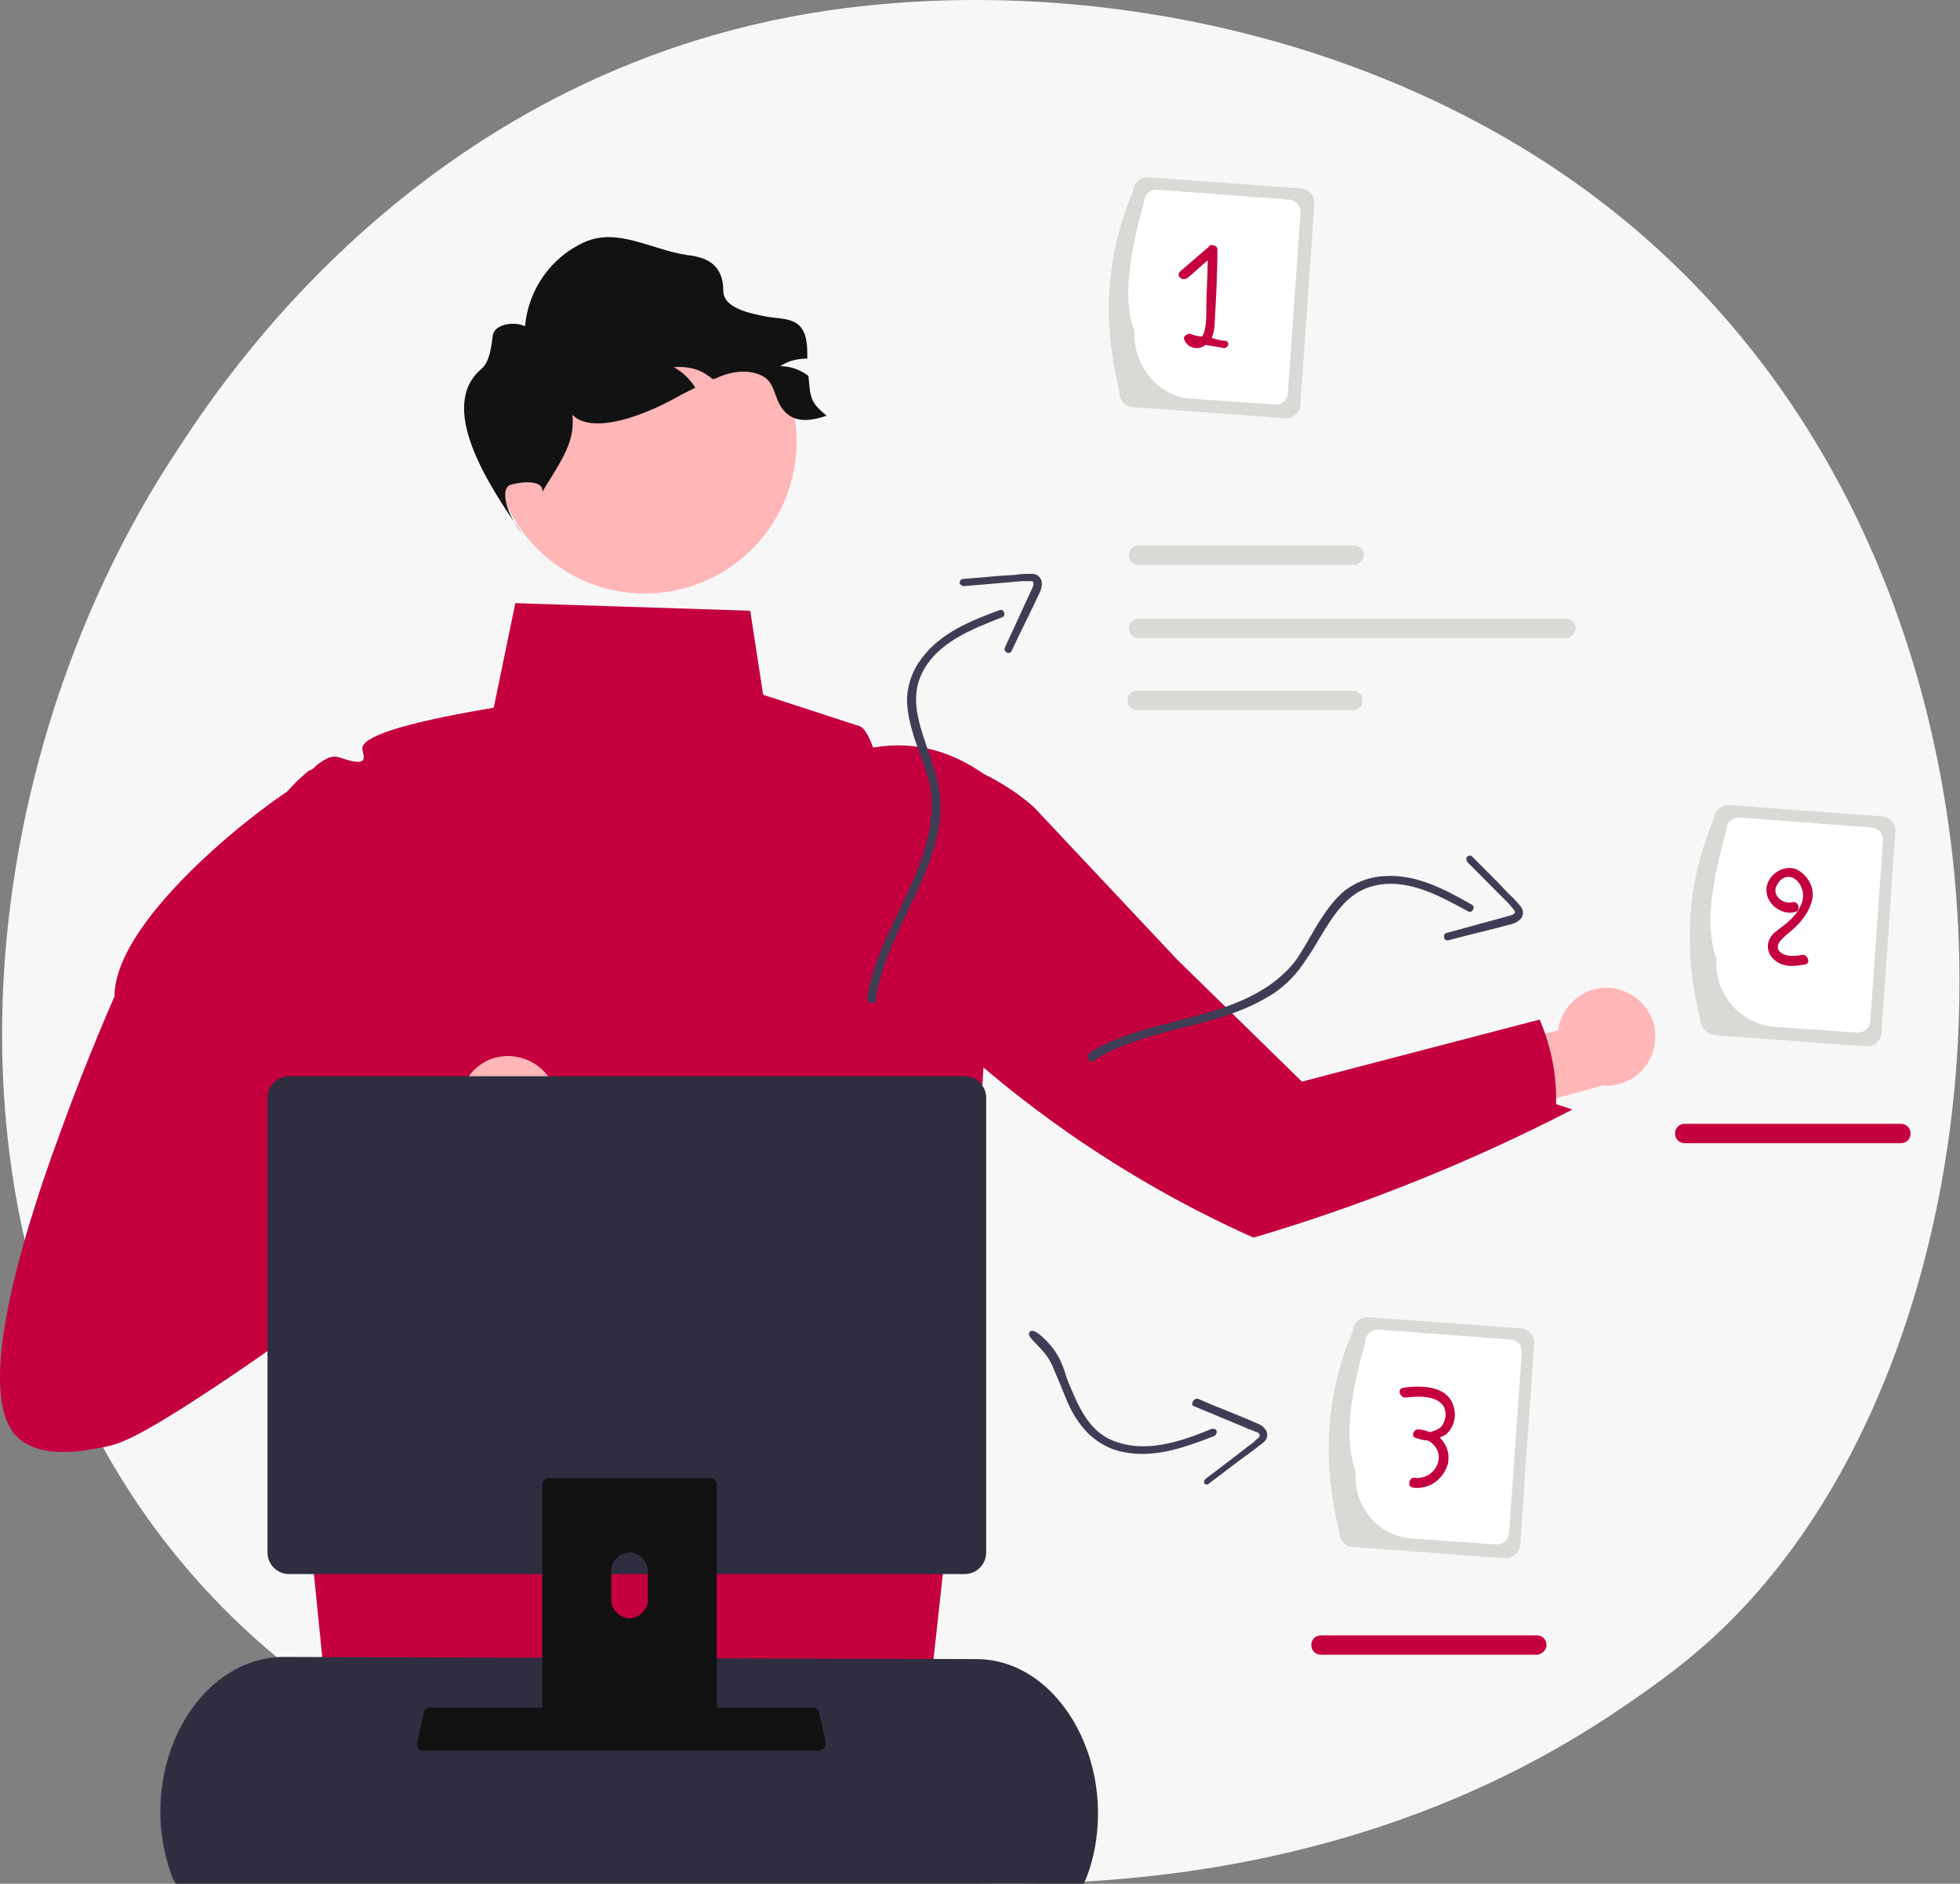
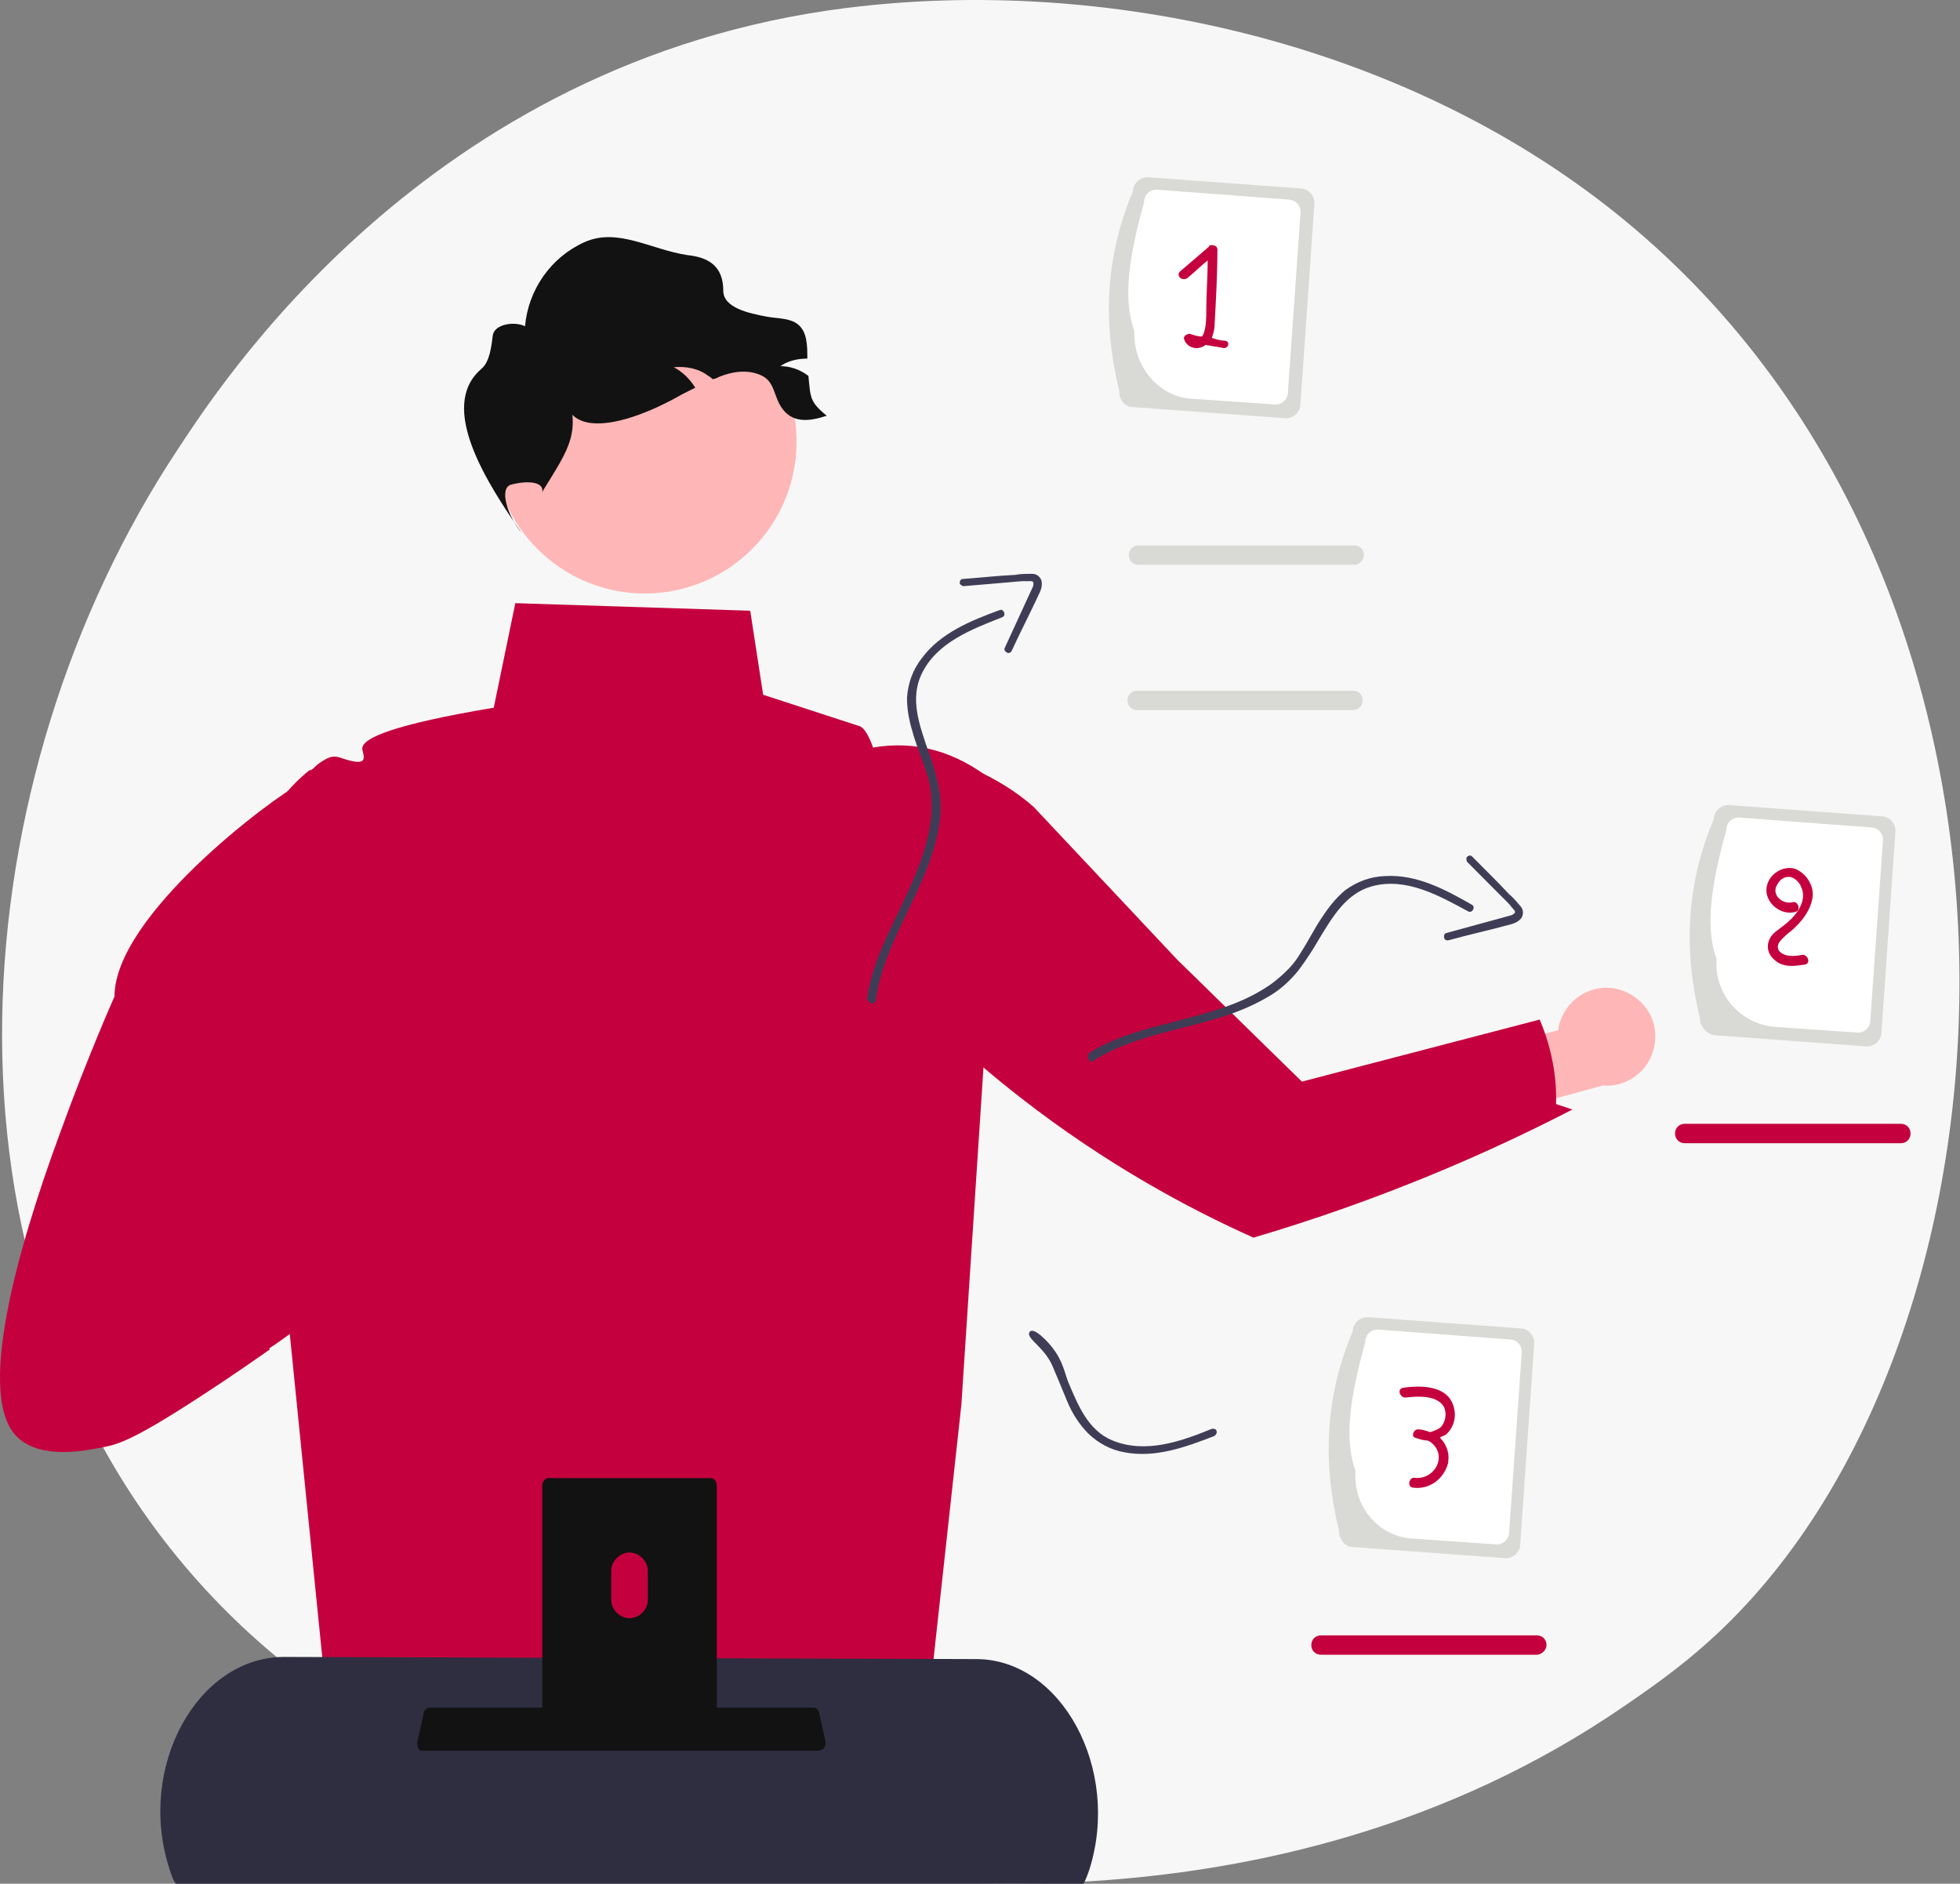
<svg xmlns="http://www.w3.org/2000/svg" id="Ebene_1" viewBox="0 0 719 691">
  <rect x="0" y="0" width="719" height="691" fill="#808080" stroke="none" />
  <defs>
    <style>
      .cls-1 {
        fill: #2f2e41;
      }

      .cls-2 {
        fill: #121212;
      }

      .cls-3 {
        fill: #d9d9d6;
      }

      .cls-4 {
        fill: #fff;
      }

      .cls-5 {
        fill: #ffb6b6;
      }

      .cls-6 {
        fill: #c5003e;
      }

      .cls-7 {
        fill: #3f3d56;
      }

      .cls-8 {
        fill: #c5003e;
      }

      .cls-9 {
        fill: #f7f7f7;
      }
    </style>
  </defs>
  <g>
    <path class="cls-9" d="M572.51,563.59c0-.07.02-.53.06-1.05,0-.01,0-.02,0-.03-.03.69-.06,1.01-.06,1.08Z" />
    <path class="cls-9" d="M635.58,593.8c-14.74,14.87-28.7,24.46-39.72,32.03-129.57,89.05-282.88,63.09-315.47,56.75-48.12-9.36-141.12-27.45-208.36-103.2-101.73-114.59-85.89-295.13-6.98-414.3C79.48,143.29,155.73,22.3,310.69,2.9c93.78-11.74,203.11,11.94,282.27,75.47,166.18,133.36,154.35,402.76,42.61,515.43Z" />
  </g>
  <g>
    <g>
      <path class="cls-3" d="M623.62,373.63c-6.1-24.9-5.08-49.29,5.08-73.18,0-3.05,3.05-5.59,6.1-5.08l55.39,4.07c3.05,0,5.59,3.05,5.08,6.1l-5.08,73.18c0,3.05-3.05,5.59-6.1,5.08l-55.39-4.07c-2.54-.51-5.08-3.05-5.08-6.1Z" />
      <path class="cls-4" d="M629.71,351.78c-4.57-12.2-1.52-28.97,3.56-47.26,0-3.05,2.54-5.08,5.59-4.57l47.26,3.56c3.05,0,5.08,2.54,4.57,5.59l-4.57,65.04c0,3.05-2.54,5.08-5.59,4.57l-29.47-2.03c-12.7-1.02-22.36-12.2-21.34-24.9Z" />
      <path class="cls-6" d="M658.68,318.75c-4.57-1.52-10.16,2.03-10.67,7.11-.51,5.59,5.59,10.16,10.67,8.64,2.03-.51,1.02-4.07-1.02-3.56-4.07,1.02-8.13-3.05-5.59-6.61,1.02-2.03,3.05-3.05,5.08-2.54,1.52.51,3.05,2.03,3.56,3.56,2.03,4.07-.51,8.64-3.56,11.69-1.52,1.52-3.56,3.05-5.59,4.57-2.03,1.52-3.05,3.56-3.05,5.59,0,2.54,1.52,4.57,4.07,6.1,3.05,1.52,6.1,1.02,9.66.51,2.03-.51,1.02-3.56-1.02-3.56-2.54.51-6.61,1.02-8.64-1.52-1.52-2.54,1.52-4.57,3.05-6.1,4.07-3.05,8.13-7.62,9.15-12.7,1.02-4.07-1.52-9.15-6.1-11.18Z" />
    </g>
    <path class="cls-6" d="M697.3,419.36h-79.27c-2.03,0-3.56-1.52-3.56-3.56s1.52-3.56,3.56-3.56h79.27c2.03,0,3.56,1.52,3.56,3.56s-1.52,3.56-3.56,3.56Z" />
  </g>
  <g>
    <path class="cls-3" d="M410.55,143.23c-6.09-24.87-5.08-49.24,5.08-73.09,0-3.05,3.05-5.58,6.09-5.08l55.33,4.06c3.05,0,5.58,3.05,5.08,6.09l-5.08,73.09c0,3.05-3.05,5.58-6.09,5.08l-55.33-4.06c-3.05,0-5.08-2.54-5.08-6.09Z" />
    <path class="cls-4" d="M416.13,121.41c-4.57-12.18-1.52-28.93,3.55-47.2,0-3.05,2.54-5.08,5.58-4.57l47.2,3.55c3.05,0,5.08,2.54,4.57,5.58l-4.57,64.97c0,3.05-2.54,5.08-5.58,4.57l-29.44-2.03c-12.18-.51-21.83-11.67-21.32-24.87Z" />
    <path class="cls-6" d="M449.12,124.96c-1.52,0-3.05-.51-4.57-1.02.51-1.52,1.02-3.05,1.02-5.08.51-9.14,1.02-18.27,1.02-27.41,0-1.02-1.02-1.52-2.03-1.52-.51,0-1.02,0-1.02.51-3.55,3.05-7.11,6.09-10.66,9.14-1.52,1.52.51,3.55,2.54,2.54,2.54-2.03,5.08-4.57,7.61-6.6,0,6.09-.51,12.18-.51,17.77,0,3.05,0,6.6-1.02,9.14,0,.51-.51.51-.51,1.02-1.52,0-3.05-.51-4.57-1.02-1.02,0-2.54,1.02-2.03,2.03,1.02,3.05,4.57,4.06,7.11,2.54,0,0,.51,0,.51-.51l6.09,1.02c2.54,1.02,3.55-2.54,1.02-2.54Z" />
    <path class="cls-3" d="M496.83,207.19h-79.18c-2.03,0-3.55-1.52-3.55-3.55s1.52-3.55,3.55-3.55h79.18c2.03,0,3.55,1.52,3.55,3.55-.51,2.54-2.03,3.55-3.55,3.55Z" />
    <path class="cls-3" d="M496.33,260.48h-79.18c-2.03,0-3.55-1.52-3.55-3.55s1.52-3.55,3.55-3.55h79.18c2.03,0,3.55,1.52,3.55,3.55s-1.52,3.55-3.55,3.55Z" />
-     <path class="cls-3" d="M574.49,234.09h-156.84c-2.03,0-3.55-1.52-3.55-3.55s1.52-3.55,3.55-3.55h156.84c2.03,0,3.55,1.52,3.55,3.55s-2.03,3.55-3.55,3.55Z" />
  </g>
  <g>
    <path class="cls-3" d="M491.18,561.4c-6.09-24.87-5.08-49.24,5.08-73.1,0-3.05,3.05-5.58,6.09-5.08l55.33,4.06c3.05,0,5.58,3.05,5.08,6.09l-5.08,73.1c0,3.05-3.05,5.58-6.09,5.08l-55.33-4.06c-3.05,0-5.08-3.05-5.08-6.09Z" />
    <path class="cls-4" d="M497.27,539.57c-4.57-12.18-1.52-28.93,3.55-47.21,0-3.05,2.54-5.08,5.58-4.57l47.21,3.55c3.05,0,5.08,2.54,4.57,5.58l-4.57,64.97c0,3.05-2.54,5.08-5.58,4.57l-29.44-2.03c-12.69-.51-22.33-11.68-21.32-24.87Z" />
    <path class="cls-6" d="M528.23,527.39c.51-.51,1.02-.51,2.03-1.02,3.05-2.54,4.06-6.6,3.05-10.15-2.03-8.12-12.18-8.12-18.78-7.11-2.03.51-1.02,3.55,1.02,3.55,4.57-.51,11.68-1.02,14.21,3.55,1.02,2.54.51,5.08-1.02,7.11-1.02,1.02-2.54,1.52-4.06,2.03-1.52-.51-3.05-1.02-4.57-1.02s-2.54,2.54-1.02,3.05c1.52.51,3.05,1.02,4.57,1.02,2.54,1.02,4.57,4.06,4.06,7.11-.51,4.06-4.57,7.11-8.63,6.6-2.03-.51-3.05,3.05-1.02,3.55,6.09,1.02,11.68-3.05,13.2-9.14v-.51c.51-3.55-1.02-6.6-3.05-8.63Z" />
    <path class="cls-6" d="M563.77,607h-79.19c-2.03,0-3.55-1.52-3.55-3.55s1.52-3.55,3.55-3.55h79.19c2.03,0,3.55,1.52,3.55,3.55s-2.03,3.55-3.55,3.55Z" />
  </g>
  <g>
-     <path class="cls-5" d="M607.17,381.44c-.75,10.26-9.3,17.48-19.16,16.75l-102.2,27.75-.32-25.32,86.21-22.76c.03-.79.07-1.98.49-2.75,3.1-9.78,13.17-14.97,22.55-11.89,7.82,2.64,13.11,9.94,12.43,18.22Z" />
+     <path class="cls-5" d="M607.17,381.44c-.75,10.26-9.3,17.48-19.16,16.75l-102.2,27.75-.32-25.32,86.21-22.76c.03-.79.07-1.98.49-2.75,3.1-9.78,13.17-14.97,22.55-11.89,7.82,2.64,13.11,9.94,12.43,18.22" />
    <path class="cls-8" d="M323.82,356.06c-8.7-7.11,3.95-42.69.79-53.36,0-.79-.4-1.19-.79-1.98-.4-1.19-.4-2.77.4-3.95l32.02-15.02c8.3,3.56,16.21,8.3,22.93,14.23,17.55,18.67,35.1,37.35,52.65,56.02l45.77,44.77c2.7-.71,15.53-4.07,18.23-4.77,23-6.01,46-12.01,69-18,3.14,7.44,5.71,16.55,6,27,.04,1.36.04,2.7,0,4,2,.67,4,1.33,6,2-14.43,7.45-30.1,14.88-47,22-24.79,10.45-48.32,18.6-70,25-24.43-10.94-54.21-27.09-85-51-20.56-15.97-37.42-32.17-50.99-46.94Z" />
    <path class="cls-2" d="M346.75,650.93l-.4-.4c-1.19-7.91.4.4.4.4Z" />
    <path class="cls-8" d="M366.91,288.86c-.79-1.19-1.98-2.37-3.16-2.77-13.04-10.28-27.67-14.62-43.48-11.86-2.77-7.91-5.14-7.91-5.14-7.91l-35.18-11.46-4.74-30.83-86.17-2.77-7.91,38.34c-36.54,6.15-48.31,11.09-48.22,15.02.03,1.17,1.13,3.42.09,4.37-1.34,1.23-5.69-.23-8-1-.5-.17-2-.7-3.72-.25-.1.02-.16.04-.25.07-1.79.58-4.29,2.31-5.12,3.14-.79.79-1.19,1.19-1.98,1.58h-.4c-15.81,12.65-24.51,32.41-22.53,52.57l14.62,147.43,15.81,157.32,216.61,9.09,14.62-133.6,14.62-222.93c.4-1.19,0-2.37-.4-3.56Z" />
-     <path class="cls-5" d="M203.9,401.18c2.29,10.03-3.78,19.43-13.43,21.62l-89.61,56.42-7.71-24.12,75.78-46.98c-.21-.76-.51-1.91-.34-2.77.11-10.26,8.21-18.17,18.09-17.96,8.25.24,15.44,5.67,17.21,13.79Z" />
    <path class="cls-1" d="M399.66,685.68c-.72,2.13-1.44,4.02-2.16,5.32H64.55c-.88-.95-1.74-3.19-2.61-6.11-11.55-36.76,10.31-76.69,41.87-77.08l254.3.79c31.24,0,53.11,40.32,41.55,77.08Z" />
    <path class="cls-8" d="M105,473c2.98,3.44,5.96,6.89,8.93,10.33-9.88,8.3-25.3,18.97-39.92,24.11l-23.72-16.21c-8.7-33.99-3.56-68.78,7.11-98.42,5.93-16.21,13.83-32.02,22.93-46.64-1.98-20.16,6.32-39.92,22.53-52.57h.4c15.81,13.83,25.3,33.2,26.88,54.15l.4,7.91.79,15.42,2.37,39.13-28.46,43.87c-.08,6.31-.16,12.61-.24,18.92Z" />
    <path class="cls-2" d="M153.46,641.44c.4.79,1.19.79,1.98.79h144.67c1.58,0,2.77-1.19,2.77-2.77v-.4l-2.37-10.67c0-.79-.79-1.58-1.58-1.98h-141.9c-.79.4-1.58,1.19-1.58,1.98l-2.37,10.67c0,.79,0,1.98.4,2.37Z" />
    <path class="cls-8" d="M95.75,394l-45.06,92.1,18.97-8.7,13.44-5.93c5.3,7.84,10.6,15.68,15.9,23.52-5.21,3.68-12.76,8.91-22,15-26.62,17.55-33.14,19.7-38.56,20.77-7.17,1.41-22.73,4.65-31.62-3.16-16.21-14.23-.4-69.57,15.02-111.47,10.28-28.46,20.16-50.59,20.16-50.59,0-29.65,57.71-72.73,68.38-78.26,6.32-3.16,7.91,1.58,7.91,1.58l-33.6,49.01,10.28,40.71,2.77,11.46-1.98,3.95Z" />
-     <path class="cls-1" d="M98.12,402.7v166.8c0,4.35,3.56,7.91,7.91,7.91h247.83c4.35,0,7.91-3.56,7.91-7.91v-166.8c0-4.35-3.56-7.91-7.91-7.91H106.03c-4.35,0-7.91,3.56-7.91,7.91Z" />
    <path class="cls-2" d="M198.92,545v91.31h64.03v-91.31c0-1.19-.79-2.77-1.98-2.77h-58.89c-1.58-.4-3.16.79-3.16,2.77ZM224.21,576.22c0-3.56,3.16-6.72,6.72-6.72s6.72,3.16,6.72,6.72v10.67c0,3.56-3.16,6.72-6.72,6.72s-6.72-3.16-6.72-6.72v-10.67Z" />
    <path class="cls-5" d="M236.47,217.71c30.83,0,55.73-24.9,55.73-55.73s-24.9-55.73-55.73-55.73-55.73,25.3-55.73,55.73,24.9,55.73,55.73,55.73Z" />
    <path class="cls-2" d="M303.27,152.5c-5.93,1.98-11.86,2.77-15.81-1.98-3.95-4.74-2.77-10.67-8.7-13.04-4.74-1.98-10.28-1.19-15.02.79-.79.4-1.58.79-2.37.79-.4-.4-.79-.79-1.58-1.19-3.56-2.77-8.3-3.56-12.65-3.16,3.16,1.58,5.93,4.35,7.91,7.51-1.58.79-3.16,1.58-4.74,2.37-21.34,12.25-45.06,17.39-43.08-3.16,6.32,17,1.58,22.93-7.91,38.34l-.4.79c.79-3.95-5.53-4.35-11.46-2.77-4.35,1.19-1.58,11.07,3.95,17.79-12.65-18.18-30.83-46.25-15.02-60.08,2.37-1.98,3.56-5.14,4.35-12.25.4-4.35,7.91-5.53,11.86-3.56,1.19-13.44,9.49-25.3,21.74-30.83,12.25-5.53,24.51,2.77,37.95,4.74,7.51.79,13.04,3.95,13.04,13.04,0,6.32,9.49,8.3,15.81,9.49,3.95.79,8.3.4,11.46,2.77,3.56,2.77,3.56,7.91,3.56,12.65-3.56,0-7.11.79-9.88,2.77,3.56,0,7.11,1.19,10.28,3.56h0c.79,7.91.4,9.49,6.72,14.62Z" />
  </g>
  <g>
    <path class="cls-7" d="M321.3,366.94c2.98-22.56,19.19-40.77,23.06-63.36,1.07-5.16.9-10.46-.16-15.74-1.03-4.39-2.41-8.94-3.96-13.14-2.94-8.75-6.43-18.18-2.3-27.16,5.45-11.85,18.56-16.7,29.73-21.13,1.57-.58.6-3.2-.97-2.62-10.49,3.88-21.66,8.31-28.61,17.73-3.22,4.17-5.01,9.01-5.37,14.5-.02,4.78,1.01,9.16,2.39,13.72s3.3,8.91,4.68,13.47c1.75,4.72,2.08,9.66,1.9,14.79-.7,10.99-4.81,20.85-9.27,30.54-5.62,12.21-12.48,24.28-14.34,37.78.42,1.93,3.26,2.37,3.2.6Z" />
    <path class="cls-7" d="M353.33,215.03l13.58-1.15,6.35-.56c.88-.03,2.29-.25,3.53-.11.88-.03,2.29-.25,2.32.63s-.14,1.24-.47,1.96l-1.49,3.23-2.81,6.1-5.78,12.57c-.33.72.22,1.41.94,1.74s1.41-.22,1.57-.58c3.3-7.18,6.97-14.2,10.44-21.74.66-1.44.8-2.68.57-4.09-.58-1.57-1.85-2.59-3.62-2.54s-3.89-.05-5.82.37l-5.82.37-13.58,1.15c-.88.03-1.21.75-1.19,1.63.19.52.91.85,1.27,1.02Z" />
  </g>
  <g>
    <path class="cls-7" d="M401.12,389.11c19.2-12.21,43.57-11.5,63.36-23.06,4.64-2.5,8.59-6.04,11.95-10.23,2.7-3.61,5.3-7.6,7.52-11.48,4.81-7.87,9.8-16.61,19.33-19.22,12.58-3.44,24.72,3.49,35.3,9.2,1.46.83,2.84-1.6,1.39-2.43-9.71-5.54-20.29-11.26-31.97-10.52-5.27.21-10.12,1.95-14.56,5.21-3.67,3.05-6.37,6.66-8.97,10.65s-4.71,8.25-7.31,12.24c-2.49,4.37-6.06,7.8-10.12,10.96-8.87,6.52-19.06,9.72-29.36,12.53-12.96,3.54-26.62,6.05-38.16,13.3-1.21,1.56.28,4.02,1.6,2.84Z" />
    <path class="cls-7" d="M538.08,316.03l9.61,9.67,4.51,4.5c.59.66,1.66,1.59,2.36,2.63.59.66,1.66,1.59,1.01,2.18s-1.04.69-1.8.9l-3.43.94-6.48,1.77-13.34,3.65c-.76.21-.94,1.08-.73,1.84s1.08.94,1.46.83c7.63-2.08,15.36-3.79,23.36-5.98,1.53-.42,2.56-1.11,3.5-2.19.83-1.46.8-3.09-.38-4.4s-2.46-3.01-4.02-4.23l-4.02-4.23-9.61-9.67c-.59-.66-1.35-.45-2.01.14-.28.49-.07,1.25.04,1.63Z" />
  </g>
  <g>
    <path class="cls-7" d="M386.19,494.53c3.8,4.87,4.53,9.69,5.7,12.48,3.57,8.51,7.32,17.79,16.26,21.41,12.08,4.94,25.21.3,36.33-4.27.77-.18,1.63.03,1.81.8s-.12,1.24-.8,1.81c-10.43,4.01-21.64,8.2-33.1,5.96-5.06-.87-9.71-3.45-13.38-7.07-3.19-3.32-5.71-7.21-7.54-11.65s-3.66-8.89-5.4-12.96c-2.91-6.78-9.62-10.06-8.48-12.25.06-.11.18-.35.45-.5,1.72-.95,6.03,3.49,8.16,6.23Z" />
-     <path class="cls-7" d="M442.2,542.52l10.71-8.13,5.16-4.02c1.07-.65,1.75-1.21,2.73-2.25.68-.56,1.75-1.21,1.19-1.89-.18-.77-1.04-.98-1.89-1.19-.95-.59-2.19-.71-3.14-1.31l-6.28-2.62-12.55-5.23c-.86-.21-1.04-.98-.44-1.93.3-.47.98-1.04,1.84-.83,7.22,3.21,14.75,5.95,21.97,9.16,1.33.51,2.37,1.48,3.02,2.55.74,1.45.32,3.17-1.04,4.29s-3.11,2.34-4.48,3.46l-4.86,3.55-10.71,8.13c-.68.56-1.54.35-1.72-.42,0,0-.18-.77.51-1.33Z" />
  </g>
</svg>